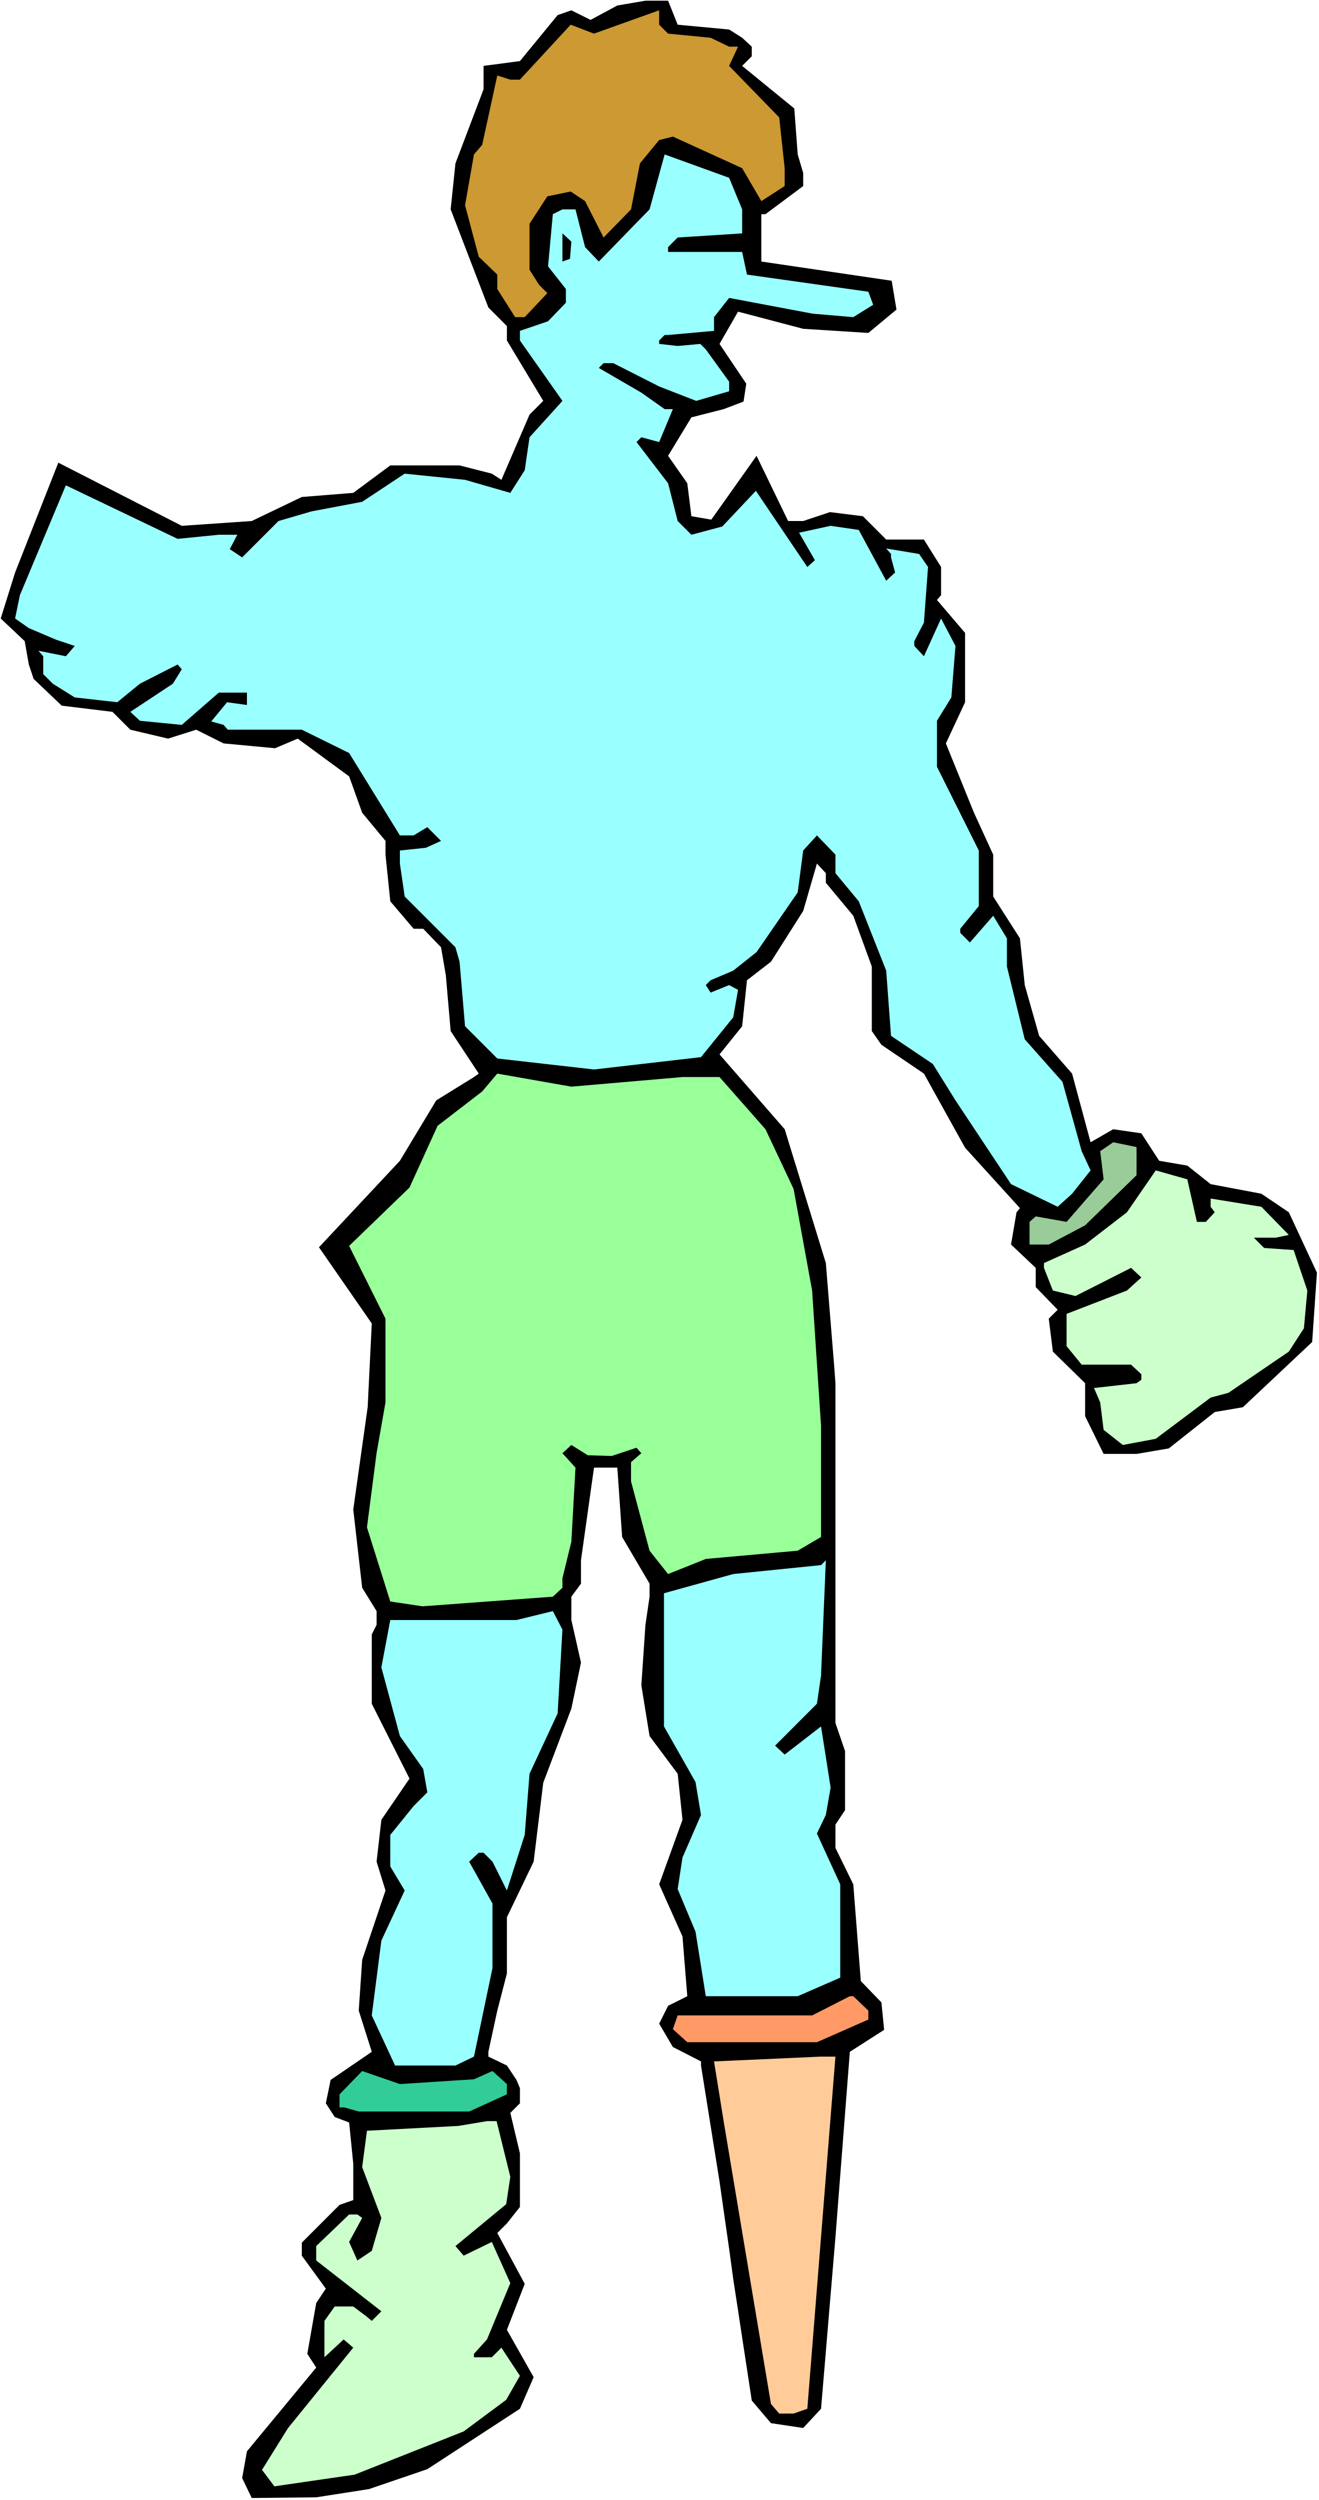
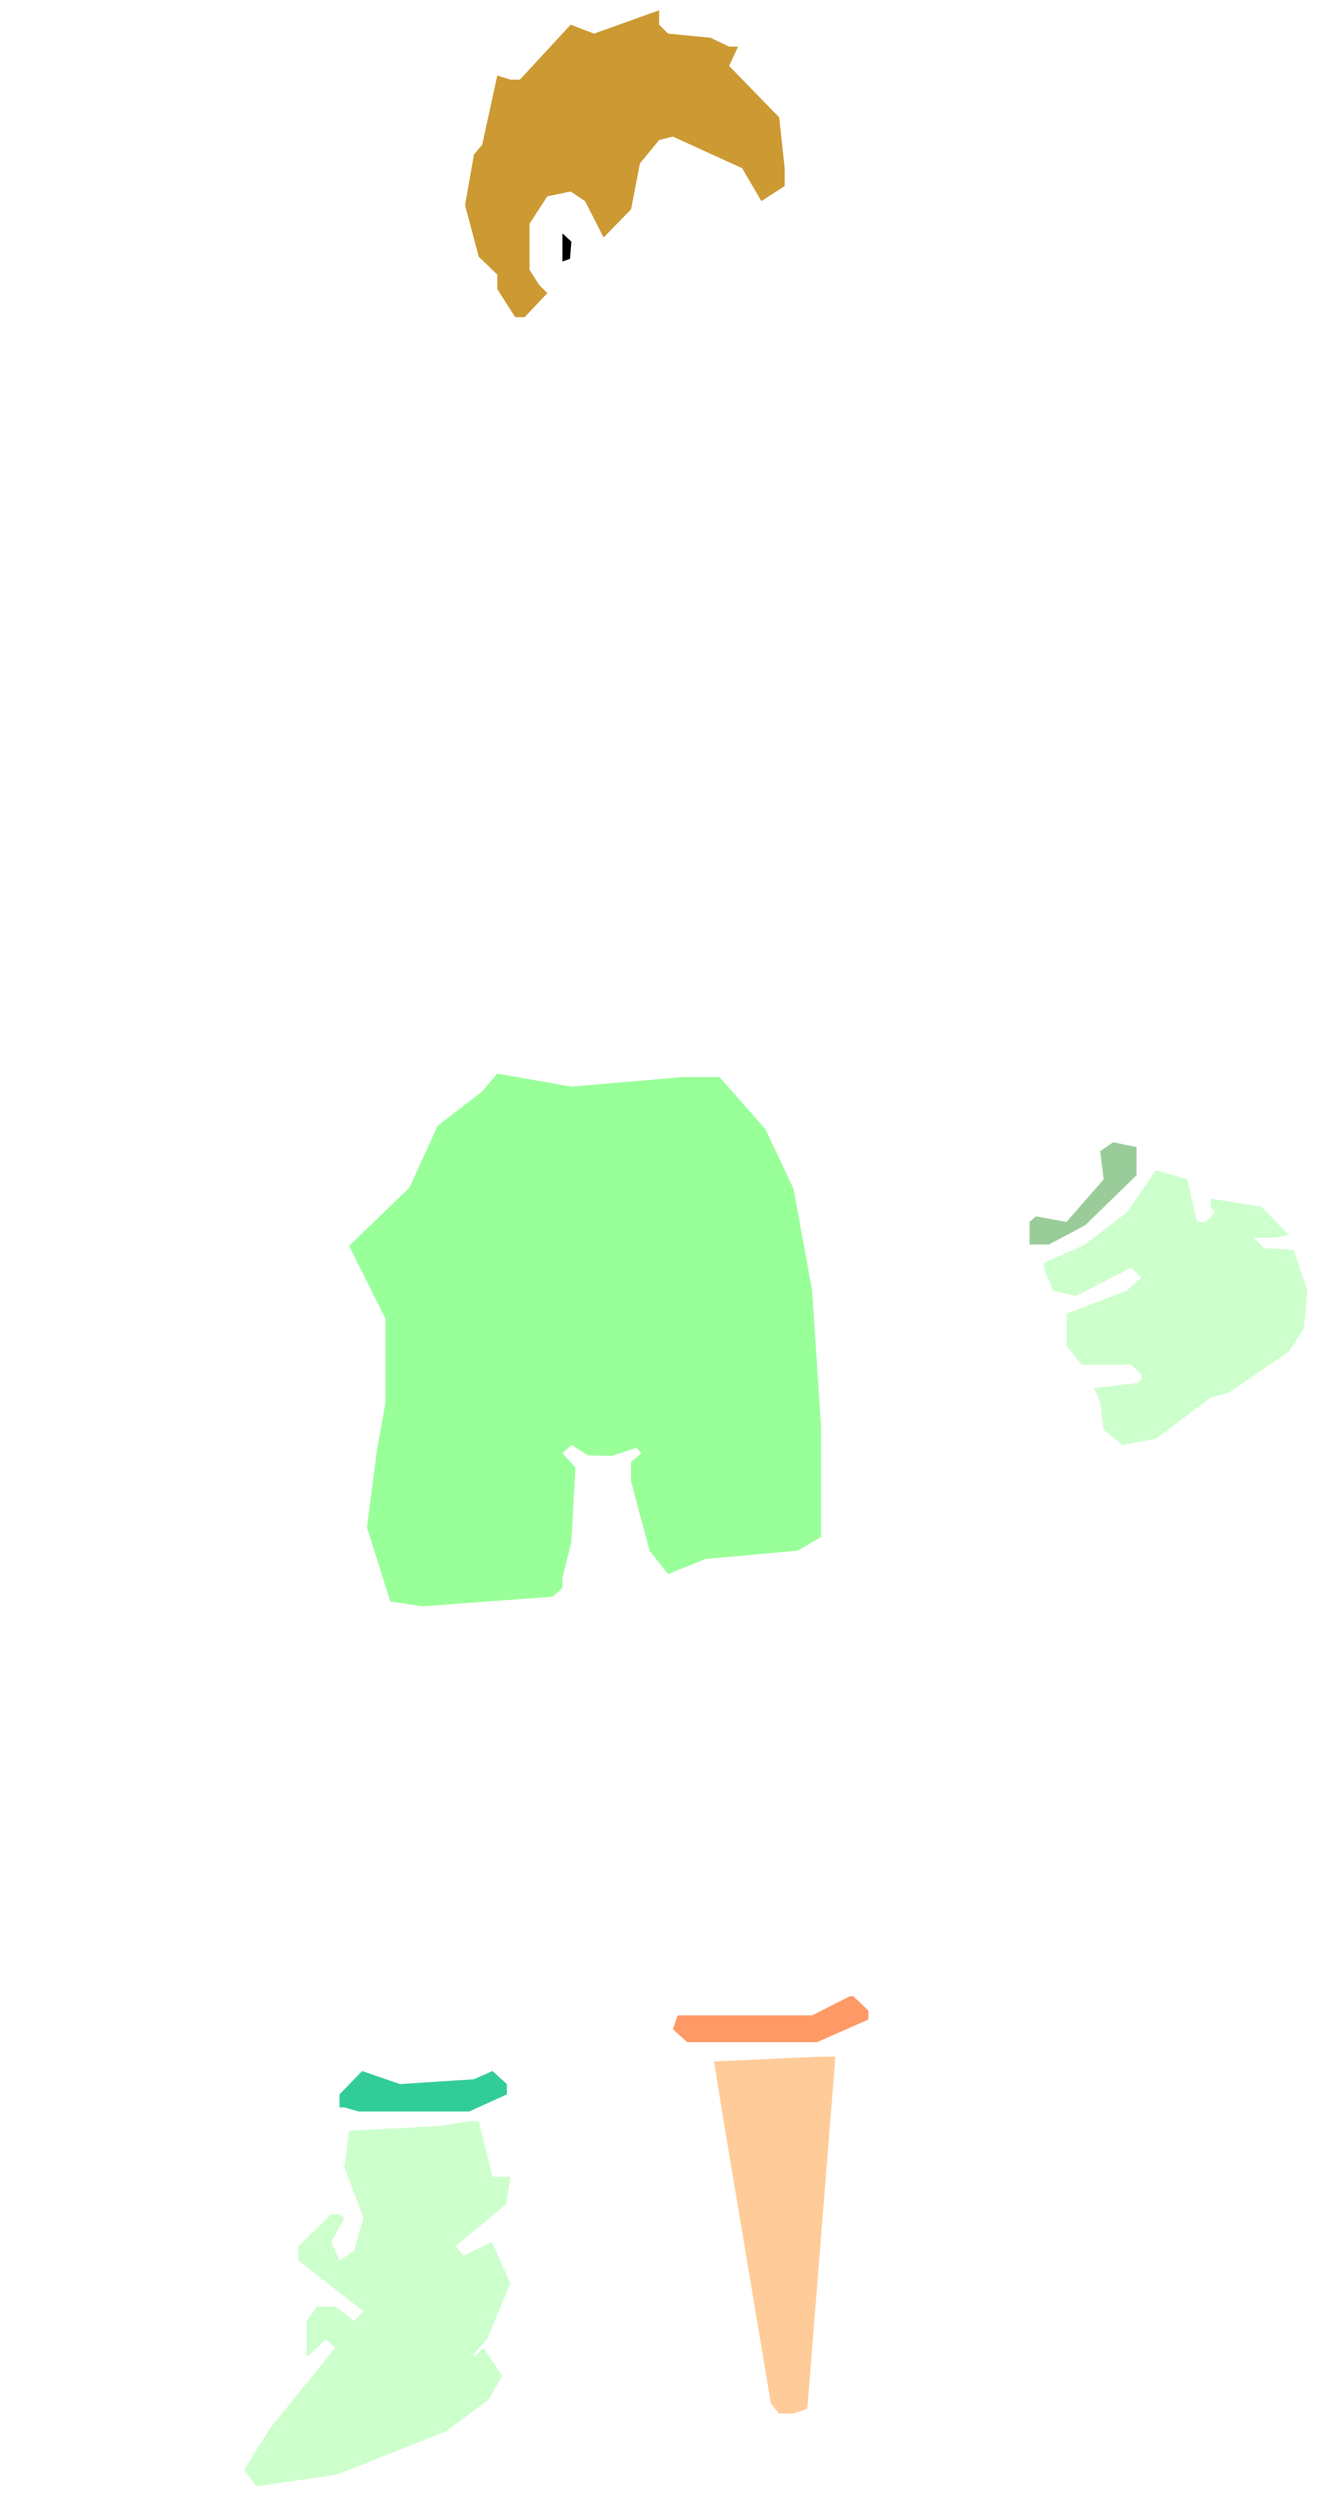
<svg xmlns="http://www.w3.org/2000/svg" fill-rule="evenodd" height="588.515" preserveAspectRatio="none" stroke-linecap="round" viewBox="0 0 1923 3642" width="310.653">
  <style>.pen1{stroke:none}.brush1{fill:#000}.brush3{fill:#9ff}.brush6{fill:#cfc}</style>
  <path class="pen1" style="fill:#fff" d="M0 3642h1923V0H0v3642z" />
-   <path class="pen1 brush1" d="m988 36 75 7 19 12 14 13v14l-14 14 76 62 5 67 8 27v19l-55 41h-6v69l190 28 7 42-41 34-95-6-95-25-27 47 39 58-4 26-29 11-47 12-34 56 28 40 6 48 29 5 66-93 46 95h22l39-13 48 6 34 34h55l25 40v41l-6 7 41 48v101l-28 60 41 101 28 61v61l39 61 7 68 21 74 48 55 27 100 33-19 41 6 26 40 41 7 34 27 74 14 40 27 41 88-7 101-101 95-41 7-67 53-47 8h-48l-27-55v-48l-47-46-6-48 13-13-32-33v-28l-36-34 8-47 5-6-80-88-60-108-62-42-14-20v-94l-27-74-40-48v-14l-13-14-20 69-47 74-35 27-7 67-33 41 95 109 60 195 12 148 2 27v495l14 41v86l-14 21v34l26 53 11 141 30 31 4 40-50 32-21 270-21 250-26 28-47-7-28-33-27-177-6-44-14-98-27-169v-6l-41-21-20-34 13-26 28-14-7-87-34-76 34-94-7-67-41-55-12-74 6-88 6-41v-19l-40-68-7-101h-34l-19 135v34l-14 19v34l14 62-14 67-41 108-14 115-39 81v82l-14 54-13 60v7l27 13 14 21 5 12v22l-14 14 14 59v78l-19 24-14 14 40 74-26 67 39 69-20 46-135 88-85 29-77 12-94 1-14-29 7-39 101-122-13-20 13-74 14-21-35-48v-19l55-55 20-7v-53l-6-60-21-8-13-20 7-34 60-41-19-60 5-74 34-101-13-42 7-61 41-60-55-109v-101l7-14v-20l-21-34-13-114 21-149 6-122-77-111 118-126 53-88 55-34 7-5-41-62-7-81-7-41-26-27h-14l-34-40-7-68v-20l-34-41-19-53-75-55-33 14-75-7-40-20-41 13-55-13-26-26-74-9-41-39-7-21-6-34-35-33 21-67 63-160 180 92 102-7 73-35 75-6 54-40h101l47 12 14 9 41-95 20-20-53-88v-21l-27-27-55-143 7-67 41-108V96l53-7 55-67 20-7 28 14 39-21 41-7h33l14 35z" />
  <path class="pen1" style="fill:#cc9932" d="m974 49 62 6 27 13h13l-13 28 73 75 8 74v26l-34 22-28-48-101-46-20 5-28 34-13 67-40 41-27-53-21-14-34 7-26 40v67l14 22 12 12-33 35h-14l-26-41v-21l-27-26-20-75 13-74 12-14 22-101 19 6h14l74-80 34 13 95-34v21l13 13z" />
-   <path class="pen1 brush3" d="M1082 305v35l-94 6-14 14v7h108l7 33 177 25 7 19-29 18-59-5-122-23-22 28v20l-67 6h-5l-8 8v5l27 3 33-3 8 8 34 47v14l-48 14-54-21-67-34h-14l-7 7 62 36 34 24h12l-20 48-26-7-7 7 46 60 14 55 20 20 45-12 49-52 75 111 11-10-23-40 46-10 41 6 40 74 13-12-6-22v-5l-7-8 48 8 13 19-6 81-14 27v7l14 15 25-55 21 40-6 75-21 34v67l61 122v81l-27 33v6l14 14 34-39 20 33v41l26 106 55 62 28 101 13 28-27 34-21 19-68-33-81-122-33-53-61-41-7-95-40-101-34-41v-27l-27-28-20 22-8 61-60 87-34 27-33 14-7 7 7 11 27-11 13 7-7 40-47 58-156 18-141-16-47-47-8-94-6-21-74-74-7-48v-19l38-4 22-10-20-20-20 12h-20l-74-120-69-34H332l-6-7-18-5 23-28 29 4v-18h-41l-54 47-61-6-14-13 62-41 13-21-6-7-55 28-33 27-62-7-32-20-14-14v-26l-7-8 40 8 13-15-27-9-40-17-20-14 7-34 67-160 163 78 60-6h27l-11 21 18 12 53-53 48-14 74-14 62-41 88 9 66 19 21-33 7-48 48-53-62-88v-14l41-14 26-27v-20l-26-33 7-76 14-7h19l14 55 20 21 74-76 22-80 94 34 19 46z" />
  <path class="pen1 brush1" d="m831 377-11 4v-41l13 12-2 25z" />
  <path class="pen1" style="fill:#9f9" d="M995 1569h54l67 76 41 87 27 148 13 197v162l-34 20-134 12-55 22-27-34-27-101v-28l15-13-7-8-36 12-35-1-24-15-13 12 19 21-6 108-13 53v14l-14 13-190 14-47-7-34-108 14-108 13-74v-122l-53-106 88-85 41-90 65-50 22-26 108 19 162-14z" />
  <path class="pen1" style="fill:#9c9" d="m1657 1712-75 73-53 28h-28v-33l9-8 45 8 54-62-5-41 19-13 34 7v41z" />
  <path class="pen1 brush6" d="M1745 1780h13l13-14-6-8v-12l74 12 40 41-19 4h-32l15 15 43 3 20 59-5 55-22 34-88 60-26 7-80 60-48 9-28-22-5-40-9-21 62-7 7-5v-8l-15-14h-72l-22-27v-47l88-34 21-19-15-14-81 41-33-8-13-33v-7l60-27 61-47 42-61 46 13 14 62z" />
-   <path class="pen1 brush3" d="m1191 2482-61 61 14 13 53-41 14 89-7 40-13 27 34 74v136l-62 27h-134l-15-94-26-62 7-46 27-62-8-48-46-81v-194l101-28 128-13 7-7-7 168-6 41zm-378 14-41 88-7 89-26 81-21-42-13-13h-7l-14 13 34 61v94l-27 129-27 13h-88l-34-73 14-109 34-73-21-35v-46l34-42 20-20-6-34-34-48-27-100 13-69h184l53-13 14 27-7 122z" />
  <path class="pen1" style="fill:#f96" d="M1266 2929v13l-75 33h-189l-21-19 7-20h196l55-28h5l22 21z" />
  <path class="pen1" style="fill:#fc9" d="m1177 3509-20 7h-21l-12-14-69-412-14-87 156-7h21l-41 513z" />
  <path class="pen1" style="fill:#32cc99" d="m691 3029 27-12 21 19v15l-55 25H523l-21-6h-7v-19l33-34 55 19 108-7z" />
-   <path class="pen1 brush6" d="m744 3171-6 40-74 61 12 14 41-20 27 60-34 82-19 21v5h26l14-14 27 41-20 35-62 46-159 63-117 17-18-24 38-61 95-117-14-12-28 26v-53l15-21h27l20 15 7 6 14-14-95-74v-21l48-46h12l7 5-19 35 12 27 21-14 14-48-28-74 7-53 133-7 42-7h14l20 81z" />
+   <path class="pen1 brush6" d="m744 3171-6 40-74 61 12 14 41-20 27 60-34 82-19 21v5l14-14 27 41-20 35-62 46-159 63-117 17-18-24 38-61 95-117-14-12-28 26v-53l15-21h27l20 15 7 6 14-14-95-74v-21l48-46h12l7 5-19 35 12 27 21-14 14-48-28-74 7-53 133-7 42-7h14l20 81z" />
</svg>